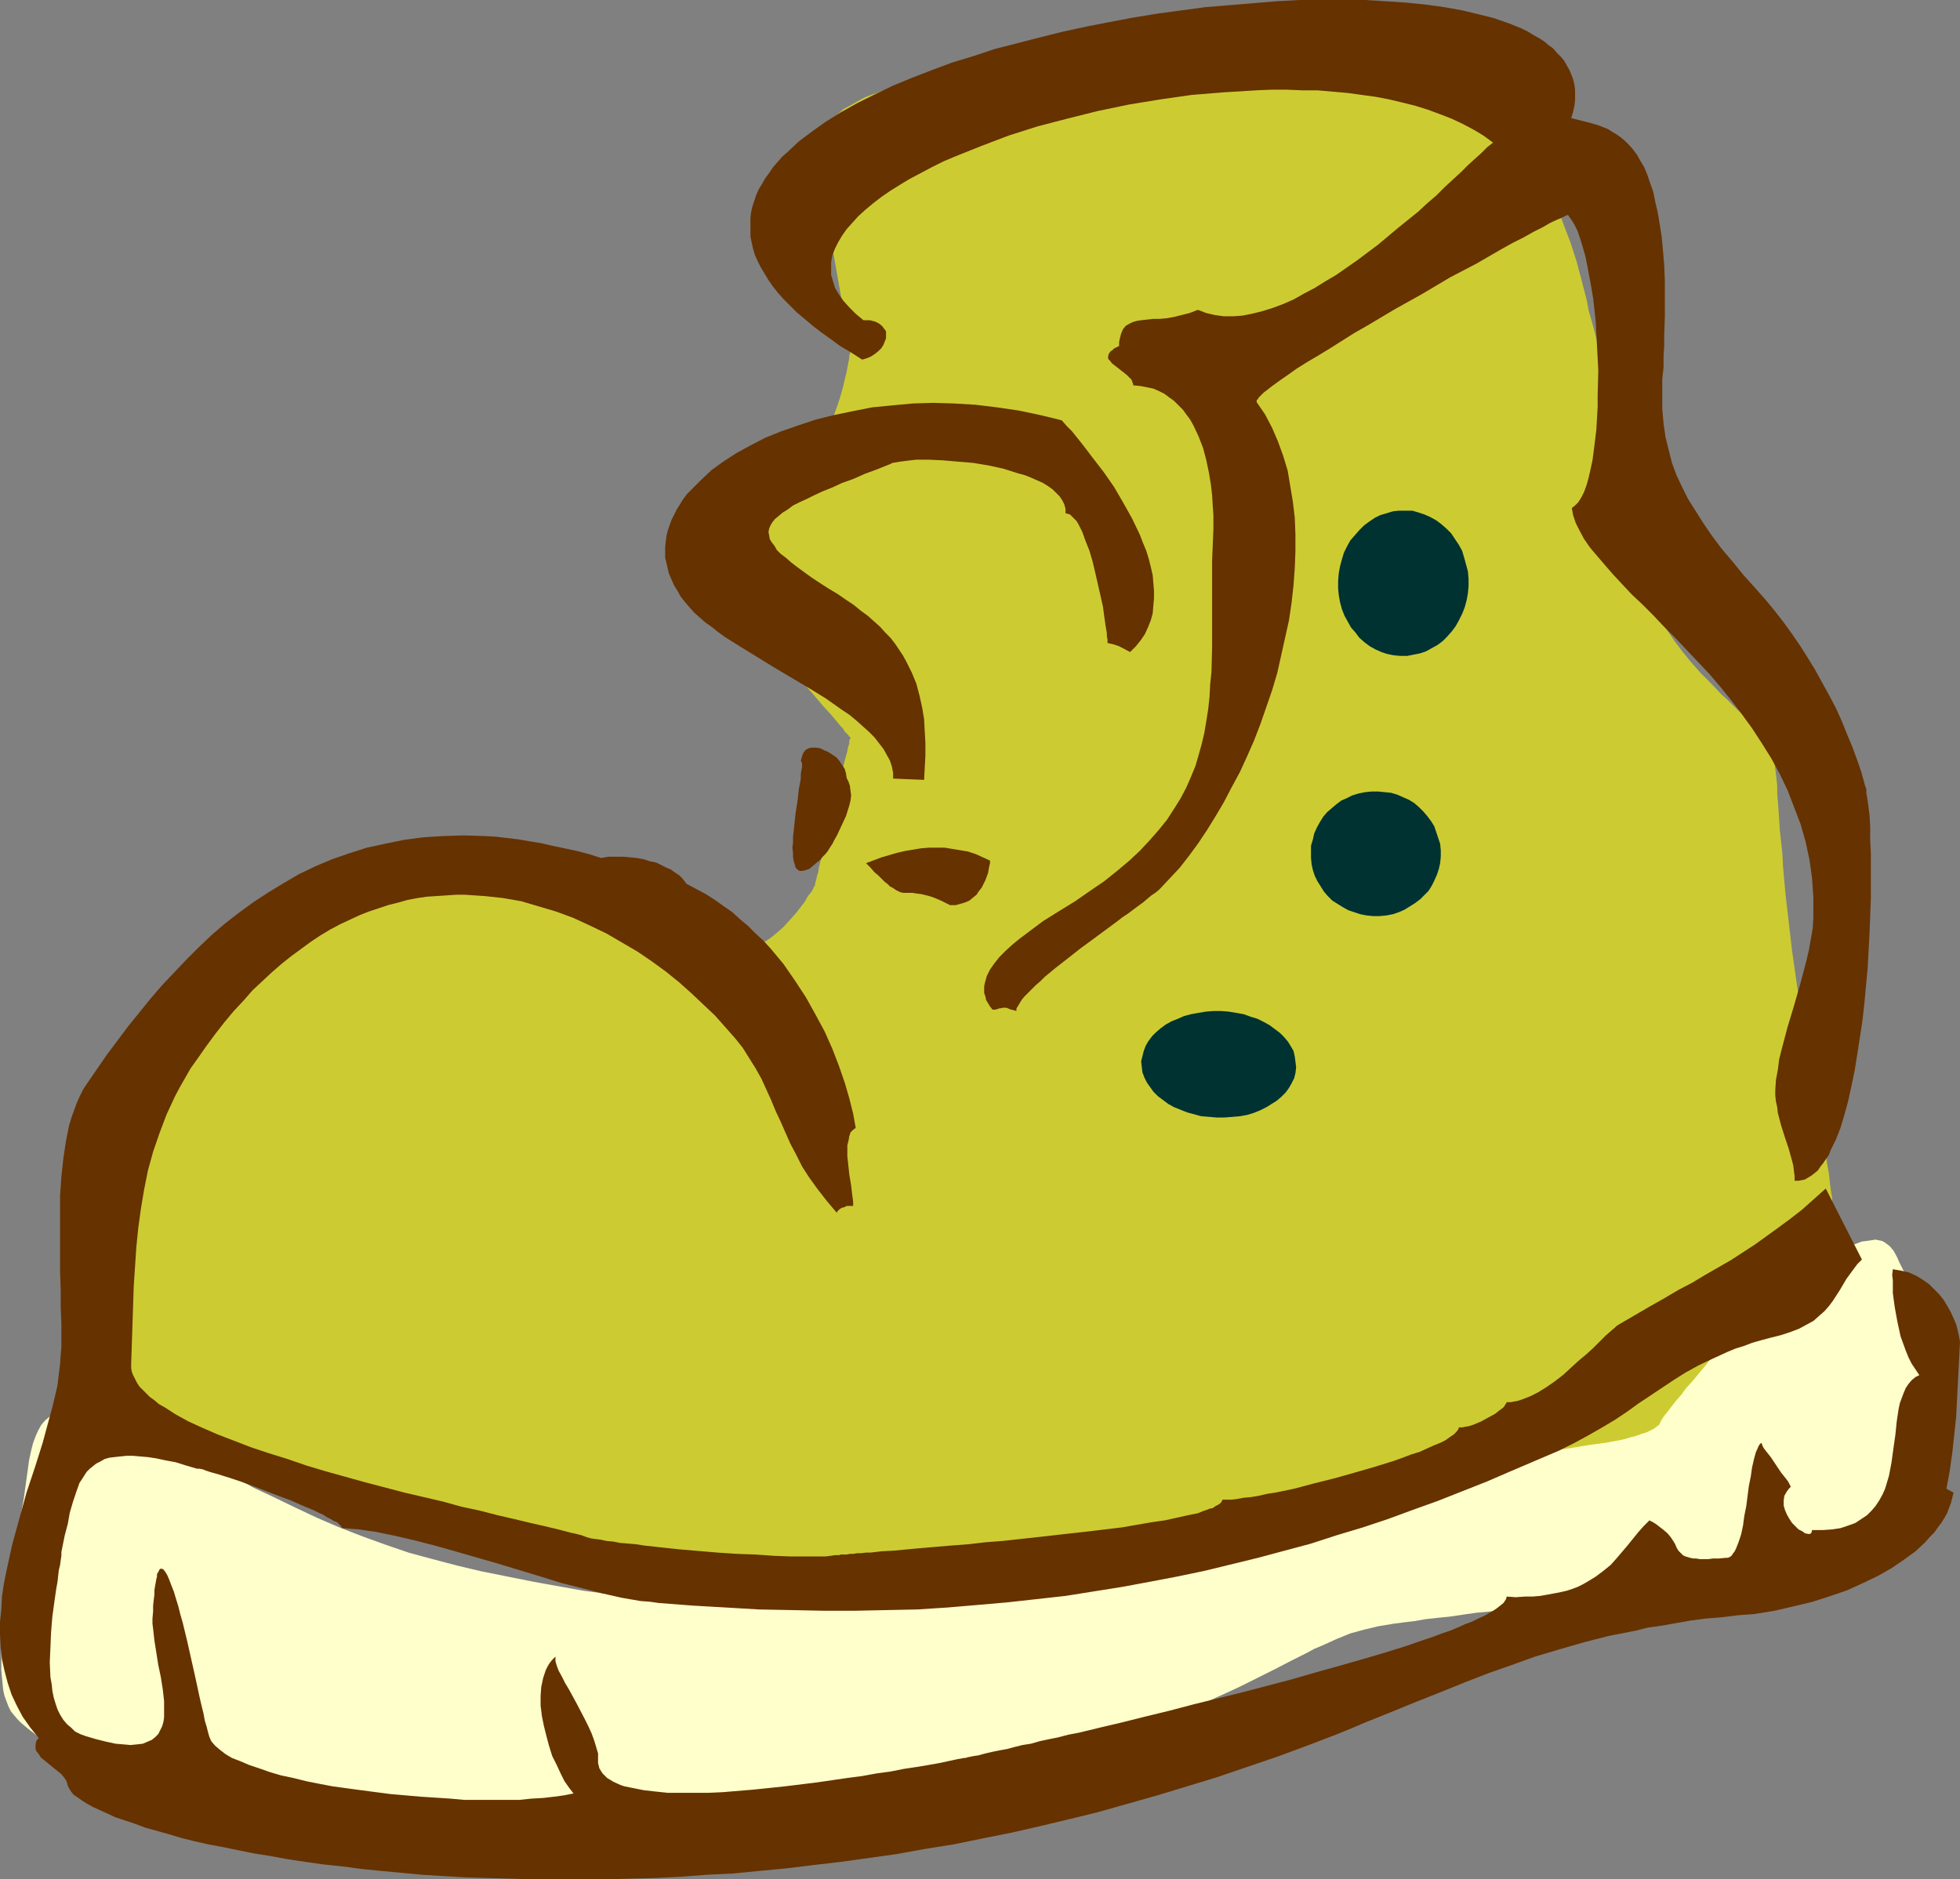
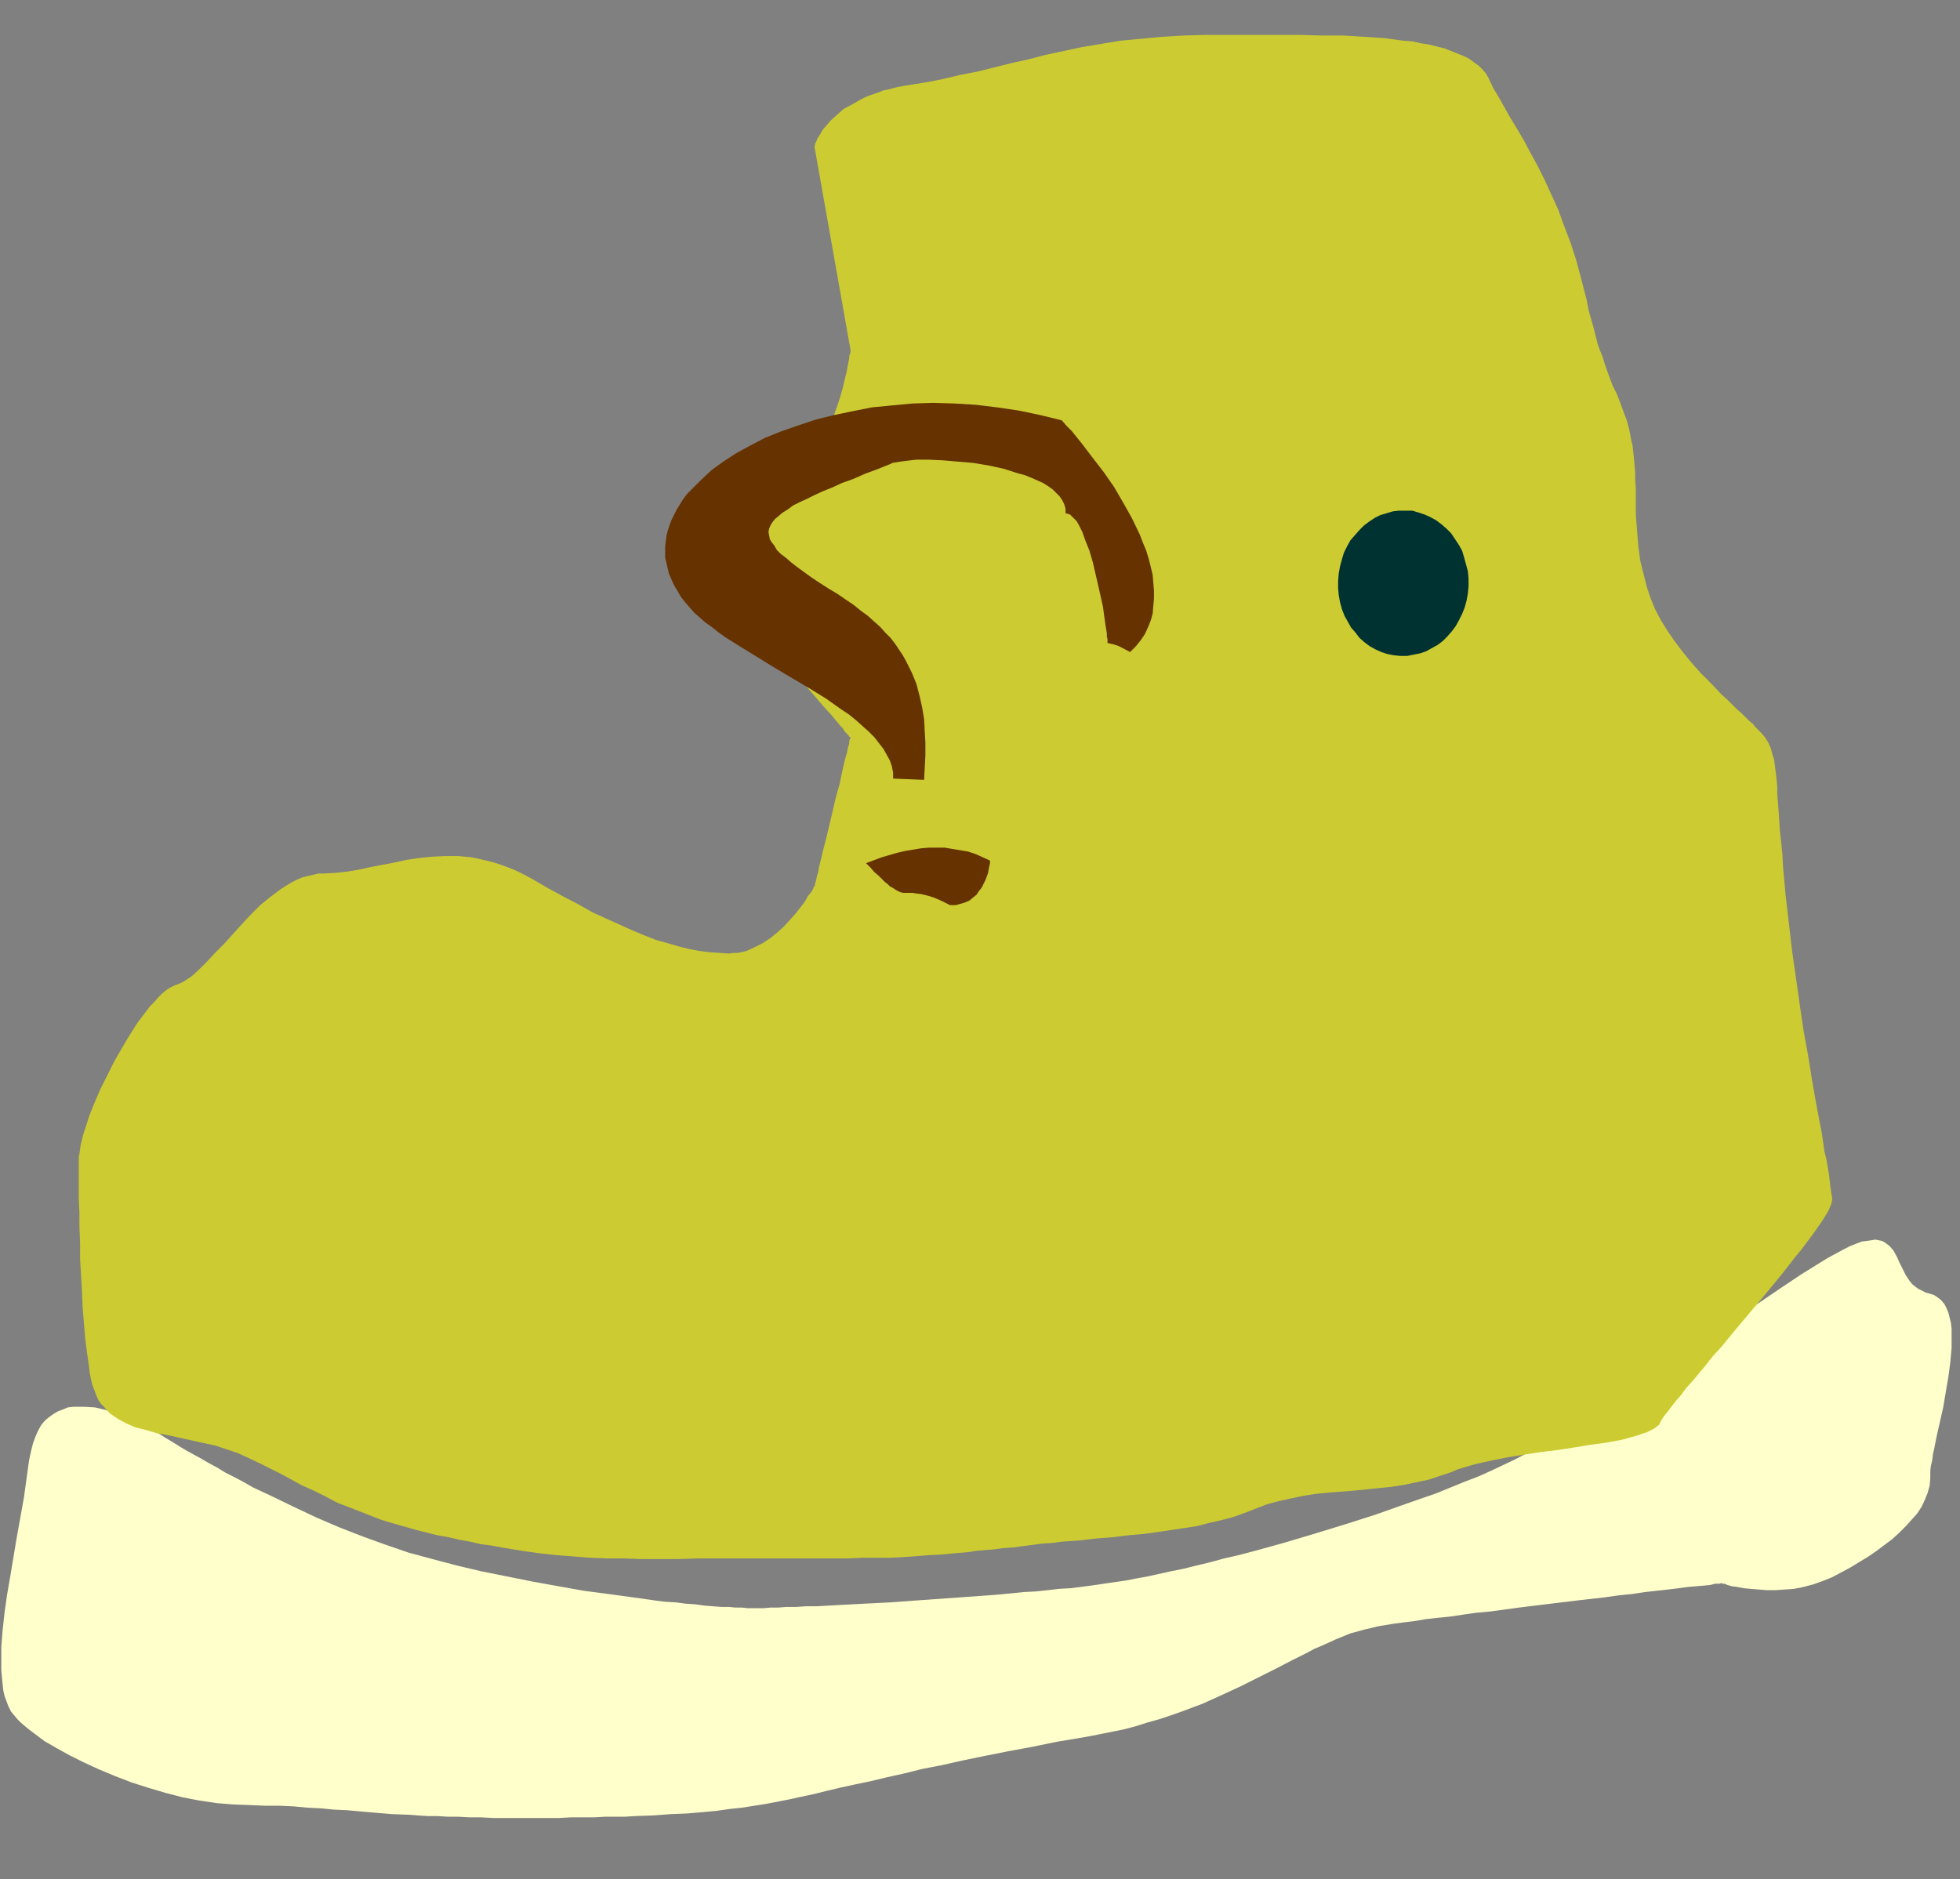
<svg xmlns="http://www.w3.org/2000/svg" xmlns:ns1="http://sodipodi.sourceforge.net/DTD/sodipodi-0.dtd" xmlns:ns2="http://www.inkscape.org/namespaces/inkscape" version="1.0" width="129.766mm" height="124.442mm" id="svg10" ns1:docname="Boot 10.wmf">
  <rect width="100%" height="100%" fill="#808080" stroke="none" />
  <ns1:namedview id="namedview10" pagecolor="#ffffff" bordercolor="#000000" borderopacity="0.25" ns2:showpageshadow="2" ns2:pageopacity="0.0" ns2:pagecheckerboard="0" ns2:deskcolor="#d1d1d1" ns2:document-units="mm" />
  <defs id="defs1">
    <pattern id="WMFhbasepattern" patternUnits="userSpaceOnUse" width="6" height="6" x="0" y="0" />
  </defs>
  <path style="fill:#ffffcc;fill-opacity:1;fill-rule:evenodd;stroke:none" d="m 37.976,357.716 v 0 l -0.323,-0.162 -0.323,-0.162 -0.485,-0.323 -0.646,-0.323 -0.808,-0.323 -0.808,-0.485 -0.97,-0.485 -2.101,-0.808 -2.424,-0.969 -2.586,-0.808 -2.747,-0.646 -2.747,-0.162 h -1.293 -1.293 l -1.454,0.162 -1.131,0.485 -1.293,0.485 -1.131,0.646 -1.131,0.808 -0.97,0.808 -0.97,1.131 -0.808,1.454 -0.646,1.454 -0.646,1.777 -0.485,1.939 -0.485,2.262 -0.646,4.686 -0.646,4.686 -1.778,9.856 -1.616,9.694 -0.808,4.686 -0.646,4.524 -0.485,4.524 -0.323,4.039 v 1.939 1.939 1.939 l 0.162,1.777 0.162,1.616 0.162,1.616 0.323,1.454 0.485,1.293 0.485,1.293 0.646,1.293 0.808,0.969 0.808,0.969 0.808,0.808 1.131,0.969 0.97,0.808 1.293,0.969 2.586,1.939 3.07,1.777 3.232,1.777 3.555,1.777 3.878,1.777 3.878,1.616 4.202,1.616 4.04,1.293 4.363,1.293 4.363,1.131 4.202,0.808 4.363,0.646 4.04,0.323 4.202,0.162 3.878,0.162 h 3.555 l 3.555,0.162 3.394,0.323 3.394,0.162 3.232,0.323 3.394,0.162 3.555,0.323 3.717,0.323 3.878,0.323 4.363,0.162 2.101,0.162 2.424,0.162 h 2.424 l 2.586,0.162 h 2.586 l 2.909,0.162 h 2.909 l 3.07,0.162 h 6.626 9.696 l 3.07,-0.162 h 2.909 2.909 l 2.747,-0.162 h 2.586 2.424 l 2.586,-0.162 4.525,-0.162 4.363,-0.323 4.04,-0.162 3.717,-0.323 3.555,-0.323 3.394,-0.485 3.07,-0.323 3.07,-0.485 3.07,-0.485 5.818,-1.131 2.909,-0.646 3.07,-0.646 3.232,-0.808 3.394,-0.808 3.717,-0.808 3.878,-0.808 4.04,-0.969 4.363,-0.969 4.525,-1.131 5.01,-0.969 5.01,-1.131 5.494,-1.131 5.656,-1.131 6.141,-1.131 6.302,-1.293 6.787,-1.131 3.394,-0.646 3.232,-0.646 3.232,-0.646 3.07,-0.808 3.07,-0.969 2.909,-0.808 2.909,-0.969 2.747,-0.969 5.171,-1.939 5.01,-2.262 4.525,-2.1 4.525,-2.262 4.202,-2.1 4.04,-2.1 3.878,-1.939 1.778,-0.969 1.939,-0.808 3.555,-1.616 3.555,-1.454 3.555,-0.969 3.394,-0.808 1.939,-0.323 1.939,-0.323 2.424,-0.323 2.747,-0.323 2.747,-0.485 2.909,-0.323 3.232,-0.323 3.232,-0.485 3.394,-0.485 3.555,-0.323 7.11,-0.969 14.544,-1.777 7.11,-0.808 3.394,-0.485 3.232,-0.323 3.232,-0.485 2.909,-0.323 2.909,-0.323 2.586,-0.323 2.424,-0.323 1.939,-0.162 1.939,-0.162 1.616,-0.162 1.293,-0.323 h 0.808 0.323 l 0.323,-0.162 h 0.162 v 0 l 0.162,0.162 h 0.485 l 0.808,0.323 1.131,0.323 1.293,0.162 1.616,0.323 1.778,0.162 1.939,0.162 2.101,0.162 h 2.101 l 2.424,-0.162 2.262,-0.162 2.424,-0.485 2.424,-0.646 2.262,-0.808 2.424,-0.969 4.525,-2.424 4.525,-2.747 2.101,-1.454 1.939,-1.454 1.939,-1.454 1.778,-1.616 1.616,-1.616 1.454,-1.616 1.454,-1.616 1.131,-1.777 0.808,-1.777 0.646,-1.616 0.485,-1.777 0.162,-1.777 v -0.969 -0.969 l 0.162,-1.293 0.323,-1.293 0.162,-1.454 0.323,-1.454 0.646,-3.231 0.808,-3.555 0.808,-3.555 0.646,-3.878 0.646,-3.716 0.485,-3.716 0.323,-3.555 v -1.616 -1.616 -1.616 l -0.162,-1.454 -0.323,-1.293 -0.323,-1.293 -0.485,-1.131 -0.485,-0.969 -0.808,-0.969 -0.808,-0.646 -0.97,-0.646 -0.97,-0.323 -1.131,-0.323 -0.97,-0.485 -0.97,-0.485 -0.646,-0.485 -0.808,-0.646 -0.646,-0.808 -0.97,-1.454 -0.808,-1.616 -0.808,-1.616 -0.646,-1.454 -0.808,-1.454 -0.97,-1.131 -0.646,-0.485 -0.646,-0.485 -0.646,-0.323 -0.808,-0.162 -0.808,-0.162 -0.97,0.162 -1.131,0.162 -1.293,0.162 -1.293,0.485 -1.616,0.646 -1.616,0.808 -1.778,0.969 -2.101,1.131 -2.101,1.293 -4.686,2.908 -4.363,2.908 -8.565,5.817 -8.242,5.817 -8.242,5.817 -8.565,5.655 -4.363,3.07 -4.363,2.747 -4.525,2.908 -4.686,2.908 -4.848,2.747 -5.171,2.908 -2.747,1.454 -2.747,1.454 -3.07,1.454 -3.07,1.454 -3.232,1.454 -3.394,1.293 -3.555,1.454 -3.555,1.454 -7.434,2.585 -7.757,2.747 -7.595,2.424 -7.918,2.424 -7.595,2.262 -7.595,2.1 -3.717,0.969 -3.555,0.808 -3.555,0.969 -3.394,0.808 -3.232,0.808 -3.232,0.646 -2.909,0.646 -2.909,0.646 -2.747,0.485 -2.424,0.485 -2.262,0.323 -2.262,0.323 -2.101,0.323 -2.262,0.323 -2.424,0.323 -2.586,0.323 -2.909,0.162 -2.747,0.323 -3.07,0.323 -3.07,0.162 -6.464,0.646 -6.626,0.485 -13.736,0.969 -6.626,0.485 -6.464,0.323 -3.07,0.162 -3.07,0.162 -2.909,0.162 -2.747,0.162 h -2.747 l -2.424,0.162 h -2.424 l -2.101,0.162 h -1.939 l -1.778,0.162 h -2.747 -1.131 l -1.454,-0.162 h -1.616 l -1.616,-0.162 H 180.507 l -2.101,-0.162 -2.101,-0.162 -2.262,-0.323 -2.424,-0.162 -2.424,-0.323 -2.747,-0.162 -2.586,-0.323 -5.656,-0.808 -5.979,-0.808 -6.141,-0.808 -6.302,-1.131 -6.302,-1.131 -6.464,-1.293 -6.464,-1.293 -6.141,-1.454 -6.141,-1.616 -5.979,-1.616 -5.656,-1.939 -5.818,-2.1 -5.818,-2.262 -5.656,-2.424 -5.494,-2.585 -5.333,-2.585 -5.171,-2.424 -2.262,-1.293 -2.424,-1.293 -2.262,-1.131 -2.101,-1.293 -2.101,-1.131 -1.939,-1.131 -1.778,-0.969 -1.778,-0.969 -1.616,-0.969 -1.293,-0.808 -1.293,-0.808 -1.131,-0.646 -0.97,-0.646 -0.808,-0.485 -0.808,-0.323 -0.485,-0.323 -0.162,-0.162 z" id="path1" />
  <path style="fill:#cccc32;fill-opacity:1;fill-rule:evenodd;stroke:none" d="m 212.827,87.571 -9.05,-51.056 h 0.162 v -0.485 l 0.323,-0.646 0.323,-0.808 0.646,-0.969 0.646,-1.131 0.97,-1.131 1.131,-1.293 1.454,-1.293 1.616,-1.454 2.101,-1.131 2.262,-1.293 1.293,-0.646 1.293,-0.485 1.454,-0.485 1.616,-0.646 1.616,-0.323 1.778,-0.485 1.778,-0.323 1.939,-0.323 4.04,-0.646 4.04,-0.808 4.04,-0.969 4.202,-0.808 8.403,-2.1 4.363,-0.969 4.363,-1.131 4.525,-0.969 4.525,-0.969 4.848,-0.808 4.848,-0.808 5.171,-0.485 5.171,-0.485 5.494,-0.323 5.656,-0.162 h 11.635 11.474 l 5.656,0.162 h 5.494 l 5.171,0.323 5.01,0.323 2.424,0.323 2.424,0.323 2.262,0.162 2.101,0.485 2.101,0.323 1.939,0.485 1.939,0.485 1.616,0.646 1.616,0.646 1.616,0.646 1.293,0.646 1.293,0.969 1.131,0.808 0.97,0.969 0.808,0.969 0.646,1.131 1.131,2.424 1.454,2.424 1.454,2.585 1.454,2.585 1.778,2.908 1.616,2.747 1.616,3.07 1.778,3.231 1.778,3.555 1.616,3.555 1.778,3.878 1.454,4.039 1.616,4.201 1.454,4.524 1.293,4.847 1.293,5.009 0.485,2.585 0.646,2.262 0.646,2.262 0.485,1.939 0.485,1.939 0.646,1.777 0.646,1.616 0.485,1.616 0.97,2.747 0.97,2.585 1.131,2.262 0.808,2.1 0.808,2.262 0.808,2.1 0.646,2.424 0.485,2.585 0.323,1.293 0.162,1.616 0.162,1.454 0.162,1.777 0.162,1.777 v 1.939 l 0.162,2.1 v 2.262 2.262 2.1 l 0.162,2.1 0.162,2.1 0.323,3.878 0.485,3.555 0.808,3.231 0.808,3.231 0.97,2.908 1.131,2.747 1.454,2.747 1.616,2.585 1.778,2.585 1.939,2.585 2.101,2.585 2.424,2.747 2.586,2.585 2.747,2.908 1.454,1.293 1.293,1.293 1.131,1.131 1.131,0.969 0.97,0.969 0.808,0.808 0.97,0.808 0.646,0.808 1.293,1.293 1.131,1.293 0.808,1.293 0.646,1.454 0.485,1.777 0.323,0.969 0.162,1.131 0.162,1.293 0.162,1.293 0.162,1.454 0.162,1.616 v 1.939 l 0.162,1.939 0.162,2.1 0.162,2.424 0.162,2.585 0.323,2.908 0.323,3.07 0.162,3.231 0.646,7.109 0.808,6.948 0.808,6.948 0.97,6.786 0.97,6.786 0.97,6.624 1.131,6.14 0.97,6.14 0.485,2.747 0.485,2.747 0.485,2.585 0.485,2.585 0.485,2.424 0.323,2.262 0.323,2.262 0.485,1.939 0.323,1.939 0.323,1.777 0.162,1.454 0.162,1.454 0.162,1.131 0.162,1.131 0.162,0.808 v 0.646 l -0.162,0.808 -0.323,0.808 -0.485,1.131 -0.808,1.293 -0.808,1.293 -1.131,1.616 -1.131,1.616 -1.454,1.939 -1.454,1.939 -1.616,1.939 -1.616,2.1 -1.778,2.262 -3.717,4.524 -7.757,9.209 -3.717,4.524 -1.939,2.1 -1.778,2.262 -1.616,1.939 -1.616,1.939 -1.616,1.777 -1.293,1.777 -1.293,1.454 -1.131,1.454 -0.97,1.293 -0.808,0.969 -0.646,0.969 -0.323,0.646 -0.323,0.646 -0.646,0.485 -0.646,0.485 -0.97,0.485 -0.97,0.485 -1.131,0.323 -1.293,0.485 -1.293,0.323 -1.616,0.485 -1.454,0.323 -3.555,0.646 -3.717,0.485 -3.878,0.646 -4.202,0.646 -4.04,0.485 -4.202,0.646 -4.04,0.646 -4.04,0.808 -3.717,0.808 -1.778,0.485 -1.616,0.485 -1.616,0.485 -1.454,0.646 -2.909,0.969 -2.909,0.969 -3.07,0.646 -3.07,0.646 -3.07,0.485 -3.232,0.323 -6.302,0.646 -6.302,0.485 -3.232,0.323 -3.07,0.485 -3.07,0.646 -2.909,0.646 -3.07,0.808 -2.909,1.131 -2.909,1.131 -2.747,0.969 -3.07,0.808 -2.909,0.646 -3.07,0.808 -3.232,0.485 -3.232,0.485 -3.232,0.485 -3.555,0.485 -3.717,0.323 -3.878,0.485 -4.202,0.323 -4.202,0.485 -4.525,0.323 -2.424,0.323 -2.424,0.162 -5.01,0.646 -2.424,0.323 -2.424,0.162 -2.262,0.323 -2.101,0.162 -2.101,0.162 -1.939,0.323 -3.717,0.323 -3.394,0.323 -3.232,0.162 -6.302,0.485 -3.232,0.162 h -3.232 -3.555 l -3.878,0.162 h -20.362 -6.141 -2.909 -2.747 -5.333 l -4.848,0.162 h -9.211 l -4.202,-0.162 h -4.202 l -4.202,-0.162 -4.202,-0.323 -4.202,-0.323 -4.525,-0.485 -4.525,-0.646 -4.848,-0.808 -2.586,-0.485 -2.586,-0.323 -2.747,-0.646 -2.747,-0.485 -2.747,-0.646 -2.747,-0.485 -2.586,-0.646 -2.586,-0.646 -2.262,-0.646 -2.262,-0.646 -2.262,-0.646 -2.101,-0.646 -3.717,-1.454 -3.717,-1.454 -3.394,-1.293 -3.07,-1.616 -2.909,-1.454 -2.909,-1.293 -5.333,-2.908 -5.171,-2.585 -2.747,-1.293 -2.747,-1.293 -2.909,-0.969 -2.909,-0.969 -3.07,-0.646 -2.909,-0.646 -2.909,-0.646 -2.909,-0.646 -2.747,-0.485 -2.747,-0.808 -2.586,-0.646 -2.262,-0.969 -2.101,-1.131 -1.939,-1.293 -0.808,-0.808 -0.808,-0.969 -0.808,-0.808 -0.646,-0.969 -0.485,-1.131 -0.485,-1.293 -0.485,-1.293 -0.323,-1.293 -0.323,-1.616 -0.162,-1.454 -0.485,-3.393 -0.485,-3.716 -0.323,-3.878 -0.323,-3.878 -0.162,-4.039 -0.485,-8.24 v -4.039 l -0.162,-3.878 v -3.716 l -0.162,-3.393 v -10.502 l 0.162,-0.808 0.162,-1.131 0.162,-1.131 0.323,-1.293 0.323,-1.293 0.485,-1.454 0.97,-3.07 1.293,-3.231 1.454,-3.393 1.778,-3.555 1.778,-3.555 1.939,-3.393 1.939,-3.231 1.939,-3.07 2.101,-2.747 0.97,-1.293 1.131,-1.131 0.97,-1.131 0.97,-0.969 0.97,-0.808 0.97,-0.646 0.97,-0.485 0.808,-0.323 0.808,-0.323 0.97,-0.485 0.97,-0.646 0.97,-0.646 1.778,-1.616 1.939,-1.939 2.101,-2.262 2.262,-2.262 4.363,-4.847 2.424,-2.585 2.262,-2.262 2.586,-2.1 2.586,-1.939 1.293,-0.808 1.293,-0.808 1.293,-0.646 1.454,-0.646 1.293,-0.323 1.454,-0.323 1.293,-0.323 h 1.454 l 2.909,-0.162 2.909,-0.323 2.909,-0.485 2.909,-0.646 5.979,-1.131 2.909,-0.646 3.232,-0.485 3.232,-0.323 3.232,-0.162 h 3.394 l 3.394,0.323 3.555,0.808 1.939,0.485 1.939,0.646 1.778,0.646 1.939,0.808 1.939,0.969 2.101,1.131 3.878,2.262 3.878,2.1 3.717,1.939 3.394,1.939 3.555,1.616 3.232,1.454 3.232,1.454 3.07,1.293 2.909,1.131 2.909,0.808 2.747,0.808 2.586,0.646 2.586,0.485 2.586,0.323 2.424,0.162 2.424,0.162 1.131,-0.162 h 1.131 l 2.101,-0.485 2.101,-0.969 1.939,-0.969 1.939,-1.293 1.778,-1.454 1.616,-1.454 1.454,-1.616 1.454,-1.616 1.131,-1.454 1.131,-1.454 0.808,-1.454 0.808,-0.969 0.485,-0.808 0.162,-0.485 0.162,-0.162 v -0.162 h 0.162 v -0.162 -0.323 l 0.162,-0.485 0.162,-0.646 0.162,-0.808 0.323,-0.969 0.162,-1.131 0.323,-1.293 0.323,-1.293 0.323,-1.454 0.808,-3.07 0.808,-3.393 0.808,-3.393 0.808,-3.555 0.97,-3.393 0.646,-3.07 0.323,-1.454 0.323,-1.454 0.323,-1.131 0.323,-1.131 0.162,-0.969 0.323,-0.969 v -0.646 l 0.162,-0.485 0.162,-0.323 v -0.162 0 l -0.323,-0.162 -0.162,-0.323 -0.485,-0.485 -0.485,-0.485 -0.485,-0.808 -0.646,-0.646 -0.646,-0.808 -1.616,-1.939 -1.939,-2.1 -1.778,-2.1 -2.101,-2.424 -1.939,-2.262 -1.939,-2.262 -1.778,-2.1 -1.616,-1.777 -0.646,-0.808 -0.646,-0.808 -0.646,-0.646 -0.485,-0.646 -0.323,-0.485 -0.323,-0.323 -0.162,-0.162 v 0 l -0.162,-0.162 -0.162,-0.162 -0.323,-0.162 -0.646,-0.485 -0.646,-0.485 -0.646,-0.646 -0.808,-0.646 -0.97,-0.646 -1.939,-1.777 -2.262,-1.777 -2.262,-2.1 -2.262,-2.1 -2.262,-2.262 -2.101,-2.1 -1.939,-2.1 -0.808,-0.969 -0.646,-0.969 -0.646,-0.969 -0.485,-0.808 -0.162,-0.808 -0.323,-0.646 v -0.646 l 0.162,-0.485 0.323,-0.485 0.485,-0.323 1.131,-0.808 1.454,-0.808 1.616,-1.293 1.778,-1.293 1.939,-1.616 1.939,-1.616 4.202,-3.393 4.363,-3.555 2.101,-1.454 2.262,-1.616 2.101,-1.293 1.939,-1.293 1.939,-0.969 1.778,-0.646 0.808,-0.323 0.808,-0.485 0.808,-0.485 0.808,-0.646 0.646,-0.808 0.646,-0.808 1.293,-1.777 1.131,-2.1 0.97,-2.1 0.808,-2.262 0.808,-2.424 0.646,-2.262 0.485,-2.1 0.485,-1.939 0.323,-1.777 0.323,-1.616 V 89.025 l 0.162,-0.485 0.162,-0.485 v -0.323 z" id="path2" />
-   <path style="fill:#663200;fill-opacity:1;fill-rule:evenodd;stroke:none" d="m 216.059,80.139 -1.939,-1.616 -1.616,-1.616 -1.454,-1.616 -1.131,-1.616 -0.97,-1.616 -0.485,-1.616 -0.485,-1.616 v -1.616 -1.616 l 0.323,-1.777 0.646,-1.616 0.808,-1.616 0.97,-1.616 1.131,-1.616 1.454,-1.616 1.454,-1.616 1.778,-1.616 1.939,-1.616 2.101,-1.616 2.101,-1.454 2.586,-1.616 2.424,-1.454 2.747,-1.454 2.747,-1.454 2.909,-1.454 3.07,-1.293 3.232,-1.293 3.232,-1.293 3.394,-1.293 3.394,-1.293 3.555,-1.131 3.555,-1.131 7.434,-1.939 7.757,-1.939 7.757,-1.616 7.918,-1.293 7.918,-1.131 8.08,-0.646 7.918,-0.485 3.878,-0.162 h 3.878 l 3.878,0.162 h 3.717 l 3.717,0.323 3.717,0.323 3.555,0.485 3.555,0.485 3.394,0.646 3.394,0.808 3.232,0.808 3.07,0.969 3.07,1.131 2.909,1.131 2.747,1.293 2.747,1.454 2.424,1.454 2.424,1.777 -1.454,1.131 -1.454,1.454 -1.616,1.454 -1.778,1.616 -1.778,1.777 -1.939,1.777 -2.101,1.939 -2.101,2.1 -2.262,1.939 -2.262,2.1 -5.01,4.039 -5.01,4.201 -5.171,3.878 -5.333,3.716 -2.747,1.616 -2.586,1.616 -2.747,1.454 -2.586,1.454 -2.586,1.131 -2.586,0.969 -2.586,0.808 -2.586,0.646 -2.424,0.485 -2.262,0.162 h -2.424 l -2.262,-0.323 -2.101,-0.485 -2.101,-0.808 -2.101,0.808 -1.939,0.485 -1.939,0.485 -1.778,0.323 -1.778,0.162 h -1.616 l -1.454,0.162 -1.454,0.162 -1.131,0.162 -1.131,0.323 -0.97,0.485 -0.808,0.485 -0.646,0.808 -0.485,1.131 -0.162,0.646 -0.162,0.646 -0.162,0.808 v 0.969 l -0.646,0.323 -0.646,0.323 -0.485,0.485 -0.323,0.162 -0.485,0.646 -0.162,0.646 v 0.646 l 0.485,0.485 0.485,0.646 0.646,0.485 3.07,2.424 0.646,0.646 0.485,0.485 0.323,0.808 0.162,0.646 1.778,0.162 1.616,0.323 1.616,0.323 1.454,0.646 1.293,0.646 1.293,0.969 1.131,0.808 1.131,1.131 1.131,1.131 0.808,1.131 0.97,1.293 0.808,1.454 1.293,2.747 1.131,2.908 0.808,3.07 0.646,3.07 0.485,2.908 0.323,2.747 0.162,2.747 0.162,2.262 v 0.969 0.969 0.808 0.646 l -0.162,4.039 -0.162,3.878 v 3.716 10.825 6.948 l -0.162,6.463 -0.323,3.07 -0.162,3.07 -0.323,3.07 -0.485,3.07 -0.485,2.908 -0.646,2.747 -0.808,2.908 -0.808,2.747 -1.131,2.747 -1.131,2.585 -1.454,2.747 -1.616,2.585 -1.778,2.747 -2.101,2.585 -2.262,2.585 -2.424,2.585 -2.586,2.424 -3.07,2.585 -3.232,2.585 -3.555,2.424 -3.717,2.585 -4.202,2.585 -3.878,2.424 -3.878,2.908 -1.939,1.454 -1.778,1.454 -1.778,1.616 -1.454,1.454 -1.293,1.616 -1.131,1.616 -0.808,1.616 -0.485,1.777 -0.162,0.808 v 0.808 0.808 l 0.323,0.969 0.162,0.808 0.485,0.808 0.485,0.808 0.646,0.808 h 0.646 l 0.646,-0.162 0.323,-0.162 h 0.323 l 0.646,-0.162 h 0.323 0.485 l 0.485,0.162 0.323,0.162 0.485,0.162 0.646,0.162 0.646,0.162 v -0.646 l 0.323,-0.485 0.485,-0.808 0.485,-0.808 0.646,-0.808 0.97,-0.969 0.808,-0.808 1.131,-1.131 1.131,-0.969 1.131,-1.131 2.747,-2.262 2.909,-2.262 3.07,-2.424 6.141,-4.524 3.07,-2.262 1.454,-1.131 1.454,-0.969 2.586,-1.939 1.131,-0.808 1.131,-0.969 0.97,-0.808 0.97,-0.646 0.808,-0.646 0.485,-0.485 2.424,-2.585 2.424,-2.585 2.262,-2.908 2.262,-3.07 2.262,-3.393 2.101,-3.393 2.101,-3.555 1.939,-3.716 2.101,-3.878 1.778,-3.878 1.778,-4.039 1.616,-4.201 1.454,-4.201 1.454,-4.201 1.293,-4.362 0.97,-4.362 0.97,-4.362 0.97,-4.362 0.646,-4.362 0.485,-4.362 0.323,-4.362 0.162,-4.201 v -4.201 l -0.162,-4.201 -0.485,-4.039 -0.646,-3.878 -0.646,-3.878 -1.131,-3.716 -1.293,-3.555 -1.454,-3.393 -1.778,-3.393 -2.101,-3.07 v -0.162 -0.323 l 0.323,-0.323 0.162,-0.323 0.323,-0.323 0.485,-0.485 0.485,-0.485 0.646,-0.485 1.454,-1.131 1.778,-1.293 2.101,-1.454 2.262,-1.616 2.586,-1.616 2.747,-1.616 2.909,-1.777 3.07,-1.939 3.07,-1.939 3.394,-1.939 6.787,-4.039 6.949,-3.878 6.787,-4.039 3.394,-1.777 3.394,-1.777 3.07,-1.777 3.07,-1.777 2.909,-1.616 2.586,-1.293 2.586,-1.454 2.262,-1.131 1.939,-1.131 1.778,-0.808 0.808,-0.323 0.646,-0.323 0.646,-0.323 0.485,-0.162 0.808,1.131 0.808,1.293 0.808,1.616 0.646,1.939 0.646,2.1 0.646,2.262 0.485,2.424 0.485,2.585 0.485,2.585 0.485,2.908 0.323,2.908 0.323,2.908 0.323,6.14 0.323,6.14 -0.162,6.14 v 2.908 l -0.162,2.908 -0.162,2.747 -0.323,2.747 -0.323,2.585 -0.323,2.424 -0.485,2.262 -0.485,2.1 -0.485,1.777 -0.646,1.777 -0.646,1.293 -0.808,1.293 -0.808,0.808 -0.808,0.646 0.323,1.777 0.646,1.939 0.97,1.939 1.131,2.1 1.454,2.1 1.778,2.1 1.939,2.262 2.101,2.424 2.262,2.424 2.424,2.585 2.586,2.424 2.747,2.747 2.586,2.747 2.909,2.908 2.747,2.908 2.909,3.07 2.909,3.07 2.747,3.231 2.747,3.393 2.586,3.393 2.586,3.555 2.424,3.716 2.424,3.878 2.101,3.878 1.939,4.039 1.616,4.201 1.616,4.201 1.293,4.524 0.97,4.524 0.323,2.262 0.323,2.424 0.162,2.424 0.162,2.262 v 2.585 2.424 l -0.162,2.747 -0.485,2.747 -0.485,2.747 -0.646,2.747 -1.454,5.493 -1.616,5.655 -1.616,5.332 -1.454,5.493 -0.646,2.585 -0.323,2.585 -0.485,2.585 -0.162,2.585 v 1.293 l 0.162,1.454 0.323,1.454 0.162,1.454 0.808,3.07 0.97,3.07 0.97,2.908 0.808,2.908 0.323,1.293 0.162,1.454 0.162,1.131 v 1.131 h 0.97 l 0.808,-0.162 0.808,-0.162 0.808,-0.485 0.808,-0.485 0.808,-0.646 0.808,-0.646 0.646,-0.969 0.646,-0.808 0.646,-0.969 0.808,-1.131 0.485,-1.293 1.293,-2.585 1.131,-2.908 0.97,-3.231 0.97,-3.555 0.808,-3.716 0.808,-3.878 0.646,-4.039 0.646,-4.201 0.646,-4.201 0.485,-4.362 0.808,-8.725 0.485,-8.886 0.162,-4.201 0.162,-4.201 v -3.878 -7.594 l -0.162,-3.393 v -3.231 l -0.162,-2.908 -0.323,-2.585 -0.162,-1.131 -0.162,-0.969 -0.162,-0.969 v -0.969 l -0.323,-0.808 -0.162,-0.646 -0.808,-2.908 -1.131,-3.231 -1.131,-3.07 -1.293,-3.07 -1.293,-3.231 -1.454,-3.231 -1.616,-3.07 -1.778,-3.231 -1.778,-3.231 -1.778,-2.908 -1.939,-3.07 -2.101,-3.07 -2.101,-2.908 -2.262,-2.908 -2.262,-2.747 -2.424,-2.747 -3.07,-3.393 -2.747,-3.393 -2.747,-3.231 -2.424,-3.231 -2.101,-3.07 -1.939,-3.07 -1.939,-3.07 -1.454,-2.908 -1.454,-3.07 -1.131,-3.07 -0.808,-3.231 -0.808,-3.231 -0.485,-3.393 -0.323,-3.555 v -3.716 -3.878 l 0.323,-2.908 v -2.747 l 0.162,-2.585 v -2.585 l 0.162,-4.847 v -4.686 -4.201 l -0.162,-4.039 -0.323,-3.716 -0.323,-3.393 -0.485,-3.07 -0.485,-2.908 -0.646,-2.747 -0.485,-2.424 -0.808,-2.262 -0.646,-1.939 -0.808,-1.939 -0.97,-1.616 -0.808,-1.454 -0.97,-1.293 -0.97,-1.131 -1.131,-1.131 -0.97,-0.808 -1.131,-0.808 -1.131,-0.646 -0.97,-0.646 -2.424,-0.969 -2.262,-0.646 -4.525,-1.131 0.485,-1.616 0.323,-1.454 0.162,-1.454 v -1.293 -1.293 l -0.162,-1.293 -0.323,-1.293 -0.485,-1.293 -0.485,-1.131 -0.646,-1.131 -0.646,-1.131 -0.808,-0.969 -0.97,-0.969 -0.97,-1.131 -1.131,-0.808 -1.131,-0.969 -1.293,-0.808 -1.454,-0.808 -1.293,-0.808 -1.616,-0.808 -3.232,-1.293 -3.717,-1.293 -3.878,-0.969 -4.04,-0.969 -4.525,-0.808 -4.686,-0.646 -4.848,-0.485 L 346.793,0.323 341.622,0 h -5.333 -5.494 -5.656 l -5.818,0.323 -5.818,0.485 -5.818,0.485 -5.979,0.485 -5.979,0.808 -5.979,0.808 -5.979,0.969 -5.979,1.131 -5.818,1.131 -5.979,1.293 -5.818,1.454 -5.656,1.454 -5.656,1.454 -5.333,1.777 -5.333,1.616 -5.171,1.939 -5.01,1.939 -4.686,1.939 -4.686,2.262 -4.202,2.1 -4.04,2.262 -3.878,2.424 -3.394,2.424 -3.232,2.424 -2.747,2.585 -1.454,1.293 -1.131,1.293 -1.131,1.293 -0.97,1.454 -0.97,1.293 -0.808,1.454 -0.808,1.293 -0.646,1.454 -0.485,1.454 -0.485,1.454 -0.323,1.454 -0.162,1.454 v 1.454 1.616 1.454 l 0.323,1.616 0.323,1.454 0.485,1.616 0.646,1.454 0.808,1.616 0.97,1.616 0.97,1.616 1.131,1.616 1.293,1.616 1.454,1.616 1.616,1.616 1.616,1.616 1.939,1.616 2.101,1.777 2.101,1.616 2.262,1.616 2.424,1.777 2.747,1.616 2.747,1.777 1.131,-0.323 1.131,-0.485 0.97,-0.646 0.808,-0.646 0.808,-0.808 0.485,-0.808 0.323,-0.808 0.323,-0.808 v -0.969 -0.808 l -0.485,-0.646 -0.485,-0.646 -0.808,-0.646 -0.97,-0.485 -1.293,-0.323 z" id="path3" />
  <path style="fill:#663200;fill-opacity:1;fill-rule:evenodd;stroke:none" d="m 265.67,105.182 -5.333,-1.293 -5.333,-1.131 -5.494,-0.808 -5.333,-0.646 -5.333,-0.323 -5.333,-0.162 -5.171,0.162 -5.171,0.485 -5.01,0.485 -4.848,0.969 -4.686,0.969 -4.525,1.131 -4.363,1.454 -4.202,1.454 -4.04,1.616 -3.717,1.939 -3.555,1.939 -3.232,2.1 -2.909,2.1 -2.586,2.424 -2.424,2.424 -1.131,1.131 -0.97,1.293 -0.808,1.293 -0.808,1.293 -0.646,1.293 -0.646,1.293 -0.485,1.293 -0.485,1.454 -0.323,1.293 -0.162,1.293 -0.162,1.454 v 1.293 1.454 l 0.323,1.293 0.323,1.454 0.323,1.293 0.646,1.454 0.646,1.454 0.808,1.293 0.808,1.454 1.131,1.454 1.131,1.293 1.131,1.293 1.293,1.131 1.454,1.293 1.616,1.131 1.616,1.293 1.778,1.293 3.878,2.424 4.202,2.585 4.202,2.585 4.363,2.585 4.363,2.585 4.202,2.585 3.878,2.747 1.939,1.293 1.778,1.454 1.616,1.454 1.454,1.293 1.454,1.454 1.131,1.454 1.131,1.454 0.808,1.454 0.808,1.454 0.485,1.454 0.323,1.616 v 1.454 l 7.757,0.323 0.323,-6.14 v -3.07 l -0.162,-2.908 -0.162,-3.07 -0.485,-2.908 -0.646,-2.908 -0.808,-3.07 -1.131,-2.747 -1.454,-2.908 -0.808,-1.454 -0.97,-1.454 -0.97,-1.454 -1.131,-1.454 -1.293,-1.293 -1.293,-1.454 -1.454,-1.293 -1.616,-1.454 -1.778,-1.293 -1.778,-1.454 -1.939,-1.293 -2.101,-1.454 -2.424,-1.454 -2.262,-1.454 -1.939,-1.293 -1.778,-1.293 -1.778,-1.293 -1.454,-1.131 -1.293,-1.131 -1.293,-0.969 -0.97,-0.969 -0.646,-1.131 -0.646,-0.808 -0.485,-0.808 -0.162,-0.969 -0.162,-0.808 0.162,-0.808 0.323,-0.808 0.485,-0.808 0.646,-0.808 0.97,-0.808 0.97,-0.808 1.293,-0.808 1.293,-0.969 1.616,-0.808 1.778,-0.808 1.939,-0.969 2.101,-0.969 2.424,-0.969 2.424,-1.131 2.747,-0.969 2.909,-1.293 3.07,-1.131 3.232,-1.293 0.646,-0.323 0.97,-0.162 0.97,-0.162 1.293,-0.162 1.293,-0.162 1.454,-0.162 h 1.454 1.616 l 3.555,0.162 3.717,0.323 3.878,0.323 3.878,0.646 3.717,0.808 3.555,1.131 1.778,0.485 1.616,0.646 1.454,0.646 1.454,0.646 1.293,0.808 1.131,0.808 0.97,0.969 0.808,0.808 0.646,0.969 0.485,0.969 0.323,1.131 v 1.131 l 0.646,0.162 0.485,0.162 0.485,0.485 0.485,0.485 0.646,0.646 0.485,0.808 0.485,0.969 0.485,0.969 0.808,2.262 0.97,2.424 0.808,2.747 0.646,2.747 1.293,5.655 0.646,2.908 0.323,2.424 0.323,2.262 0.162,0.969 0.162,0.969 v 0.808 l 0.162,0.646 v 0.969 l 1.454,0.323 1.454,0.485 2.747,1.454 1.454,-1.454 1.293,-1.616 0.97,-1.454 0.808,-1.777 0.646,-1.616 0.485,-1.777 0.162,-1.939 0.162,-1.777 v -1.939 l -0.162,-1.939 -0.162,-1.939 -0.485,-2.1 -0.485,-1.939 -0.646,-2.1 -0.808,-1.939 -0.808,-2.1 -1.939,-4.039 -2.262,-4.039 -2.262,-3.878 -2.586,-3.716 -2.747,-3.555 -2.586,-3.393 -2.586,-3.231 -1.293,-1.293 z" id="path4" />
-   <path style="fill:#663200;fill-opacity:1;fill-rule:evenodd;stroke:none" d="m 211.857,194.692 -0.162,-1.131 -0.323,-1.131 -0.646,-0.969 -0.646,-0.969 -0.808,-0.969 -0.97,-0.646 -0.97,-0.646 -1.131,-0.485 -0.97,-0.485 -1.131,-0.162 h -0.97 l -0.808,0.162 -0.808,0.485 -0.485,0.646 -0.323,0.808 -0.162,0.646 -0.162,0.485 0.162,0.323 0.162,0.485 v 0.646 l -0.162,0.969 -0.162,0.969 v 1.131 l -0.485,2.585 -0.323,2.908 -0.485,3.07 -0.323,3.07 -0.323,2.908 v 1.454 l -0.162,1.293 0.162,1.293 v 1.131 l 0.162,0.969 0.323,0.969 0.162,0.646 0.485,0.485 0.485,0.323 h 0.646 l 0.808,-0.162 0.97,-0.323 0.97,-0.808 1.131,-0.969 0.646,-0.485 0.646,-0.808 0.646,-0.646 0.646,-0.808 0.485,-0.808 0.646,-0.969 0.485,-0.969 0.646,-1.131 1.131,-2.424 1.131,-2.424 0.808,-2.585 0.323,-1.293 0.162,-1.293 -0.162,-1.131 -0.162,-1.293 -0.323,-0.969 z" id="path5" />
  <path style="fill:#663200;fill-opacity:1;fill-rule:evenodd;stroke:none" d="m 247.733,215.373 -1.778,-0.808 -1.778,-0.808 -1.939,-0.646 -1.939,-0.323 -1.939,-0.323 -1.939,-0.323 h -1.939 -2.101 l -1.939,0.162 -1.939,0.323 -1.939,0.323 -2.101,0.485 -3.878,1.131 -3.878,1.454 1.131,1.131 0.97,1.131 0.97,0.808 0.808,0.808 0.808,0.808 0.646,0.485 0.646,0.646 0.646,0.323 0.97,0.646 0.97,0.485 0.808,0.162 h 0.646 1.616 l 0.97,0.162 1.293,0.162 1.293,0.323 0.646,0.162 0.97,0.323 0.808,0.323 1.131,0.485 0.97,0.485 1.293,0.646 h 1.454 l 1.131,-0.323 1.131,-0.323 1.131,-0.485 0.97,-0.808 0.808,-0.646 0.646,-0.969 0.646,-0.808 0.97,-1.939 0.646,-1.777 0.162,-0.969 0.162,-0.808 0.162,-0.646 z" id="path6" />
-   <path style="fill:#663200;fill-opacity:1;fill-rule:evenodd;stroke:none" d="m 171.781,221.189 -0.485,-0.646 -0.646,-0.808 -0.646,-0.646 -0.97,-0.646 -1.131,-0.808 -1.131,-0.485 -1.293,-0.646 -1.293,-0.646 -1.616,-0.323 -1.454,-0.485 -1.778,-0.323 -1.616,-0.162 -1.778,-0.162 h -1.778 -1.939 l -1.778,0.323 -3.07,-0.969 -3.07,-0.808 -3.07,-0.646 -3.07,-0.646 -2.747,-0.646 -3.07,-0.485 -2.747,-0.485 -2.747,-0.323 -2.747,-0.323 -2.747,-0.162 -5.333,-0.162 -5.171,0.162 -5.01,0.323 -4.848,0.646 -4.686,0.969 -4.525,0.969 -4.525,1.454 -4.202,1.454 -4.202,1.777 -4.04,1.939 -3.878,2.262 -3.717,2.262 -3.717,2.424 -3.555,2.585 -3.555,2.747 -3.394,2.908 -3.232,3.07 -3.07,3.07 -3.07,3.231 -3.07,3.231 -2.909,3.393 -2.747,3.393 -2.747,3.393 -5.333,7.109 -5.01,7.271 -0.97,1.454 -0.808,1.616 -0.808,1.777 -0.646,1.777 -0.646,1.777 -0.646,2.1 -0.808,4.039 -0.646,4.362 -0.485,4.524 -0.323,4.686 v 4.686 9.533 4.686 l 0.162,4.686 v 4.362 l 0.162,4.201 v 3.878 1.939 l -0.162,1.777 -0.162,2.424 -0.323,2.585 -0.323,2.747 -0.646,2.747 -0.646,2.747 -0.808,2.908 -1.616,5.978 -1.939,6.14 -2.101,6.301 -1.778,6.463 -1.778,6.463 -1.454,6.624 -0.646,3.231 -0.485,3.231 -0.162,3.231 L 0,405.864 v 3.231 l 0.162,3.07 0.323,3.07 0.646,2.908 0.808,3.07 0.97,2.908 1.293,2.747 1.454,2.747 1.939,2.747 2.101,2.585 -0.646,0.808 -0.162,0.969 v 0.808 l 0.162,0.646 0.646,0.808 0.485,0.808 1.778,1.454 1.778,1.454 1.616,1.293 0.646,0.808 0.485,0.646 0.323,0.808 0.162,0.646 0.323,0.646 0.485,0.808 0.646,0.808 0.97,0.646 1.131,0.808 1.293,0.808 1.454,0.808 1.778,0.808 1.778,0.808 2.101,0.969 2.424,0.808 2.424,0.808 2.586,0.969 2.909,0.808 2.909,0.808 3.232,0.969 3.232,0.808 3.555,0.808 3.555,0.646 3.878,0.808 4.04,0.808 4.04,0.646 4.363,0.808 4.363,0.646 4.525,0.646 4.686,0.485 4.848,0.646 4.848,0.485 5.171,0.485 5.171,0.485 5.333,0.323 5.494,0.323 5.494,0.162 5.818,0.162 5.656,0.162 h 5.979 5.979 6.141 l 6.141,-0.162 6.302,-0.162 6.464,-0.323 6.302,-0.485 6.626,-0.323 6.626,-0.646 6.787,-0.646 6.626,-0.808 6.949,-0.808 6.949,-0.969 6.949,-0.969 7.11,-1.293 7.11,-1.131 7.11,-1.454 7.272,-1.454 7.11,-1.616 7.434,-1.777 7.272,-1.777 7.434,-2.1 7.434,-2.1 7.434,-2.262 7.434,-2.262 7.595,-2.585 7.595,-2.585 7.434,-2.747 7.595,-2.908 3.555,-1.454 3.394,-1.454 6.464,-2.585 6.302,-2.585 6.141,-2.424 5.979,-2.424 5.818,-2.262 5.979,-2.1 5.818,-2.1 5.979,-1.777 6.141,-1.777 6.302,-1.616 6.626,-1.293 3.232,-0.808 3.555,-0.485 3.555,-0.646 3.717,-0.646 3.717,-0.485 4.04,-0.323 3.878,-0.485 4.202,-0.323 5.01,-0.808 4.848,-1.131 4.686,-1.131 4.525,-1.454 4.202,-1.454 3.878,-1.777 3.717,-1.777 3.394,-1.939 3.07,-2.1 2.909,-2.1 2.424,-2.262 1.131,-1.293 1.131,-1.131 0.808,-1.131 0.97,-1.293 0.808,-1.293 0.646,-1.131 0.485,-1.293 0.485,-1.293 0.323,-1.293 0.323,-1.293 -1.778,-0.969 0.808,-4.362 0.646,-4.524 0.485,-4.524 0.485,-4.524 0.485,-9.371 0.485,-9.533 -0.162,-0.808 -0.162,-0.969 -0.323,-1.293 -0.323,-1.293 -0.646,-1.454 -0.646,-1.454 -0.808,-1.454 -0.97,-1.616 -1.131,-1.454 -1.293,-1.293 -1.293,-1.293 -1.616,-1.131 -1.616,-0.969 -1.778,-0.808 -2.101,-0.485 -1.939,-0.323 -0.162,1.454 0.162,1.293 v 1.616 1.616 l 0.485,3.555 0.646,3.555 0.808,3.716 0.646,1.777 0.646,1.777 0.646,1.616 0.808,1.616 0.97,1.454 0.97,1.454 -0.97,0.485 -0.97,0.808 -0.808,0.969 -0.646,0.969 -0.485,1.131 -0.485,1.293 -0.485,1.293 -0.323,1.454 -0.485,3.231 -0.323,3.231 -0.485,3.393 -0.485,3.555 -0.646,3.393 -0.485,1.616 -0.485,1.616 -0.646,1.454 -0.808,1.454 -0.97,1.454 -0.97,1.131 -1.131,1.131 -1.454,0.969 -1.454,0.969 -1.778,0.646 -1.939,0.646 -2.101,0.323 -2.424,0.162 h -2.586 l -0.162,0.646 -0.323,0.323 h -0.485 l -0.808,-0.162 -0.646,-0.485 -0.97,-0.485 -0.808,-0.808 -0.808,-0.808 -0.646,-0.969 -0.646,-1.131 -0.485,-1.131 -0.323,-1.131 v -1.293 l 0.162,-1.131 0.646,-1.131 0.485,-0.646 0.485,-0.485 -0.162,-0.323 -0.162,-0.323 -0.323,-0.646 -0.485,-0.646 -0.646,-0.808 -0.646,-0.808 -1.293,-1.939 -1.293,-1.939 -0.646,-0.808 -0.646,-0.808 -0.485,-0.646 -0.323,-0.646 -0.162,-0.485 -0.162,-0.162 -0.323,0.323 -0.323,0.485 -0.323,0.808 -0.323,0.646 -0.485,1.777 -0.485,2.1 -0.323,2.262 -0.485,2.424 -0.646,5.009 -0.485,2.424 -0.323,2.424 -0.485,2.262 -0.646,1.939 -0.323,0.808 -0.323,0.808 -0.323,0.646 -0.485,0.646 -0.323,0.485 -0.485,0.323 -0.485,0.162 h -0.485 l -1.616,0.162 h -1.454 l -1.293,0.162 h -2.101 l -0.97,-0.162 h -0.646 l -0.808,-0.162 -0.485,-0.162 -0.646,-0.162 -0.646,-0.323 -0.646,-0.646 -0.485,-0.485 -0.485,-0.808 -0.323,-0.808 -0.485,-0.808 -0.646,-0.969 -0.808,-0.969 -1.131,-0.969 -0.646,-0.485 -0.808,-0.646 -0.97,-0.646 -0.97,-0.485 -1.454,1.454 -1.293,1.454 -2.747,3.393 -2.747,3.231 -1.454,1.616 -1.778,1.454 -1.939,1.454 -2.101,1.293 -1.131,0.646 -1.293,0.646 -1.293,0.485 -1.454,0.485 -1.454,0.323 -1.616,0.323 -1.778,0.323 -1.778,0.323 -1.939,0.162 h -1.939 l -2.262,0.162 -2.262,-0.162 -0.162,0.646 -0.323,0.485 -0.323,0.485 -0.808,0.646 -0.808,0.646 -0.97,0.646 -1.131,0.646 -1.131,0.646 -1.454,0.646 -1.616,0.808 -1.778,0.646 -1.778,0.808 -1.939,0.808 -1.939,0.646 -2.101,0.808 -2.424,0.808 -4.686,1.616 -5.171,1.616 -5.494,1.616 -5.656,1.616 -5.818,1.616 -6.141,1.777 -12.282,3.231 -12.443,3.07 -6.141,1.616 -5.979,1.454 -5.818,1.454 -5.494,1.293 -5.333,1.293 -2.586,0.485 -2.424,0.646 -2.424,0.485 -2.262,0.485 -2.262,0.646 -2.101,0.323 -1.939,0.485 -1.778,0.485 -1.778,0.323 -1.616,0.323 -1.454,0.323 -1.293,0.323 -1.131,0.323 -1.131,0.162 -0.808,0.162 -0.808,0.162 -0.485,0.162 h -0.323 l -1.778,0.323 -2.262,0.485 -2.262,0.485 -2.747,0.485 -2.909,0.485 -3.232,0.485 -3.232,0.646 -3.555,0.485 -3.555,0.646 -3.717,0.485 -7.757,1.131 -7.918,0.969 -7.757,0.808 -3.878,0.323 -3.878,0.323 -3.555,0.162 h -3.555 -3.555 -3.07 l -3.07,-0.323 -2.909,-0.323 -2.424,-0.485 -2.424,-0.485 -0.97,-0.323 -1.778,-0.808 -0.808,-0.485 -0.808,-0.485 -0.485,-0.485 -0.646,-0.646 -0.323,-0.485 -0.485,-0.808 -0.162,-0.646 -0.162,-0.646 v -0.808 -1.616 l -0.485,-1.616 -0.485,-1.616 -0.646,-1.777 -0.808,-1.777 -0.97,-1.939 -1.939,-3.716 -1.939,-3.555 -0.97,-1.616 -0.808,-1.616 -0.808,-1.454 -0.485,-1.293 -0.323,-1.131 v -1.131 l -0.808,0.808 -0.646,0.808 -0.485,0.808 -0.485,0.969 -0.323,0.969 -0.323,0.969 -0.485,2.262 -0.162,2.262 v 2.424 l 0.323,2.585 0.485,2.424 0.646,2.585 0.646,2.424 0.808,2.585 1.131,2.262 0.97,2.1 0.97,1.939 1.131,1.616 1.131,1.454 -2.424,0.485 -2.424,0.323 -2.747,0.323 -2.909,0.162 -3.07,0.323 h -3.394 -3.232 -3.555 -3.555 l -3.555,-0.323 -7.434,-0.485 -7.434,-0.646 -7.434,-0.969 -7.11,-0.969 -3.394,-0.646 -3.232,-0.646 -3.232,-0.808 -3.07,-0.646 -2.747,-0.808 -2.747,-0.969 -2.424,-0.808 -2.262,-0.969 -2.101,-0.808 -1.616,-0.969 -1.454,-1.131 -1.131,-0.969 -0.97,-1.131 -0.485,-1.131 -0.323,-1.131 -0.323,-1.293 -0.485,-1.616 -0.323,-1.777 -0.485,-1.939 -0.485,-2.1 -0.485,-2.262 -0.485,-2.262 -2.101,-9.371 -1.131,-4.686 -0.646,-2.262 -0.485,-1.939 -0.646,-2.1 -0.485,-1.616 -0.646,-1.616 -0.485,-1.293 -0.485,-1.131 -0.485,-0.808 -0.485,-0.646 -0.323,-0.162 h -0.485 l -0.162,0.162 -0.162,0.323 -0.162,0.323 -0.323,0.485 v 0.646 l -0.162,0.646 -0.323,1.777 -0.162,0.969 v 1.131 l -0.162,1.293 -0.162,1.454 v 1.454 l -0.162,1.777 v 1.293 l 0.162,1.293 0.323,2.908 0.485,3.07 0.485,3.07 0.646,3.07 0.485,3.07 0.323,2.908 v 1.454 1.293 1.293 l -0.162,1.131 -0.323,1.131 -0.485,0.969 -0.485,0.969 -0.808,0.808 -0.808,0.646 -1.131,0.485 -1.131,0.485 -1.454,0.162 -1.616,0.162 -1.778,-0.162 -1.939,-0.162 -2.262,-0.485 -2.586,-0.646 -2.747,-0.808 -1.293,-0.485 -1.293,-0.646 -0.97,-0.969 -0.97,-0.808 -0.97,-1.131 -0.808,-1.293 -0.646,-1.293 -0.485,-1.454 -0.485,-1.616 -0.323,-1.616 -0.162,-1.616 -0.323,-1.777 -0.162,-3.716 0.162,-3.716 0.162,-3.878 0.323,-3.878 0.485,-3.555 0.485,-3.393 0.323,-1.777 0.162,-1.454 0.162,-1.454 0.323,-1.293 0.162,-1.293 0.162,-0.969 v -0.969 l 0.162,-0.808 0.646,-3.231 0.808,-3.07 0.485,-2.747 0.808,-2.747 0.808,-2.424 0.808,-2.262 0.646,-0.969 1.131,-1.777 0.808,-0.808 0.808,-0.646 0.808,-0.646 0.97,-0.485 1.131,-0.646 1.131,-0.323 1.293,-0.162 1.454,-0.162 1.616,-0.162 h 1.616 l 1.778,0.162 1.939,0.162 2.101,0.323 2.262,0.485 2.586,0.485 2.586,0.808 2.747,0.808 h 0.646 l 0.808,0.162 0.808,0.323 0.97,0.323 1.131,0.323 1.131,0.323 2.586,0.808 2.909,0.969 3.07,1.131 6.302,2.424 3.07,1.131 2.909,1.293 2.747,1.131 1.293,0.646 1.131,0.485 0.97,0.646 0.97,0.485 0.808,0.485 0.808,0.323 0.485,0.485 0.485,0.485 0.162,0.323 0.162,0.162 2.101,0.162 2.101,0.162 2.101,0.323 2.262,0.323 4.686,0.969 4.848,1.131 5.01,1.293 5.171,1.454 10.666,3.07 10.666,3.231 5.171,1.616 5.171,1.293 5.01,1.293 5.01,1.131 4.686,0.808 2.262,0.162 2.262,0.323 8.403,0.646 8.403,0.485 8.242,0.485 8.242,0.162 7.918,0.162 h 7.918 l 7.757,-0.162 7.757,-0.162 7.595,-0.485 7.595,-0.646 7.434,-0.646 7.272,-0.808 7.272,-0.808 7.11,-1.131 7.11,-1.131 6.949,-1.293 6.787,-1.293 6.949,-1.454 6.626,-1.616 6.626,-1.616 6.626,-1.777 6.626,-1.777 6.464,-2.1 6.464,-1.939 6.302,-2.1 6.141,-2.262 6.302,-2.262 6.141,-2.424 6.141,-2.424 5.979,-2.585 12.12,-5.17 3.878,-1.939 3.555,-1.939 3.394,-1.939 3.232,-1.939 2.909,-1.939 2.909,-2.1 5.818,-3.878 2.909,-1.939 3.07,-1.939 3.232,-1.777 3.394,-1.616 3.878,-1.777 1.939,-0.808 2.101,-0.646 2.101,-0.808 2.262,-0.646 2.424,-0.646 2.586,-0.646 2.424,-0.808 2.101,-0.808 1.778,-0.969 1.778,-0.969 1.454,-1.293 1.293,-1.131 1.131,-1.293 0.97,-1.293 1.778,-2.747 1.616,-2.747 1.778,-2.424 0.97,-1.293 1.131,-1.131 -9.05,-17.773 -3.07,2.747 -2.909,2.585 -2.909,2.262 -3.07,2.262 -2.909,2.1 -2.909,2.1 -5.979,3.878 -6.464,3.716 -3.232,1.939 -3.394,1.777 -3.555,2.1 -3.717,2.1 -3.878,2.262 -3.878,2.262 -0.485,0.323 -0.323,0.323 -1.131,0.969 -1.293,1.131 -1.454,1.454 -1.616,1.616 -1.778,1.616 -1.939,1.616 -1.939,1.777 -1.939,1.777 -2.101,1.616 -2.101,1.454 -2.101,1.293 -1.939,0.969 -2.101,0.808 -0.97,0.323 -0.97,0.162 -0.808,0.162 h -0.97 l -0.162,0.323 -0.323,0.485 -0.323,0.485 -0.646,0.485 -0.646,0.485 -0.808,0.646 -1.778,0.969 -1.778,0.969 -1.939,0.808 -0.97,0.323 -0.97,0.162 -0.808,0.162 h -0.808 l -0.162,0.485 -0.485,0.646 -0.646,0.646 -0.97,0.646 -1.131,0.808 -1.293,0.646 -1.616,0.646 -1.778,0.808 -1.778,0.808 -2.101,0.646 -2.101,0.808 -2.262,0.808 -4.686,1.454 -5.01,1.454 -5.171,1.454 -5.171,1.293 -4.848,1.293 -4.686,0.969 -2.101,0.323 -2.101,0.485 -1.939,0.323 -1.778,0.162 -1.778,0.323 -1.293,0.162 h -1.293 -0.97 l -0.162,0.323 -0.162,0.323 -0.323,0.323 -0.485,0.323 -0.646,0.323 -0.646,0.485 -0.808,0.162 -0.808,0.323 -0.97,0.323 -1.131,0.485 -2.424,0.485 -2.909,0.646 -2.909,0.646 -3.394,0.485 -3.717,0.646 -3.717,0.646 -4.04,0.485 -4.04,0.485 -4.363,0.485 -8.565,0.969 -8.888,0.969 -4.202,0.323 -4.202,0.485 -4.202,0.323 -3.878,0.323 -3.717,0.323 -3.555,0.323 -3.394,0.323 -3.07,0.162 -2.747,0.323 h -1.131 l -1.293,0.162 h -0.97 l -0.97,0.162 h -0.808 l -0.808,0.162 h -0.646 -0.485 -0.485 l -0.162,0.162 h -1.131 l -1.131,0.162 -1.293,0.162 h -1.616 -5.171 -1.939 l -4.202,-0.162 -4.525,-0.323 -4.686,-0.162 -4.848,-0.323 -9.534,-0.808 -4.525,-0.485 -4.363,-0.485 -2.101,-0.323 -1.939,-0.162 -1.939,-0.162 -1.616,-0.323 -1.778,-0.162 -1.454,-0.323 -1.293,-0.162 -1.131,-0.162 -1.131,-0.323 -1.293,-0.485 -1.293,-0.323 -1.454,-0.323 -3.07,-0.808 -3.394,-0.808 -3.555,-0.808 -4.04,-0.969 -4.202,-0.969 -4.363,-1.131 -4.525,-0.969 -4.686,-1.293 -4.848,-1.131 -4.848,-1.131 -9.858,-2.585 -9.858,-2.747 -4.848,-1.454 -4.686,-1.616 -4.686,-1.454 -4.363,-1.454 -4.202,-1.616 -4.202,-1.616 -3.717,-1.616 -3.555,-1.616 -3.232,-1.777 -2.747,-1.777 -1.454,-0.808 -1.131,-0.969 -1.131,-0.808 -0.97,-0.969 -0.808,-0.808 -0.808,-0.808 -0.646,-0.969 -0.485,-0.969 -0.485,-0.969 -0.323,-0.808 -0.162,-0.969 v -0.969 l 0.323,-9.694 0.323,-9.856 0.323,-4.847 0.323,-4.847 0.485,-4.847 0.646,-4.686 0.808,-4.847 0.97,-4.847 1.293,-4.686 1.616,-4.686 1.778,-4.686 2.101,-4.524 1.293,-2.424 1.293,-2.262 1.293,-2.262 1.616,-2.262 2.262,-3.231 2.262,-3.07 2.262,-2.908 2.424,-2.908 2.424,-2.585 2.262,-2.585 2.424,-2.262 2.424,-2.262 2.424,-2.1 2.424,-1.939 2.424,-1.777 2.424,-1.777 2.424,-1.616 2.424,-1.454 2.424,-1.293 2.424,-1.131 2.424,-1.131 2.424,-0.969 2.424,-0.808 2.424,-0.808 2.586,-0.646 2.262,-0.646 2.586,-0.485 2.262,-0.323 2.424,-0.162 2.424,-0.162 2.424,-0.162 h 2.262 l 4.848,0.323 4.525,0.485 4.686,0.808 4.363,1.293 4.363,1.293 4.363,1.616 4.202,1.939 4.04,1.939 3.878,2.262 3.878,2.262 3.555,2.424 3.555,2.585 3.394,2.747 3.07,2.747 2.909,2.747 2.909,2.747 2.586,2.908 2.424,2.747 1.939,2.424 1.616,2.585 1.616,2.585 1.454,2.585 2.424,5.332 1.131,2.747 1.293,2.747 1.131,2.585 1.293,2.908 1.454,2.747 1.454,2.908 1.778,2.747 2.101,2.908 2.262,2.908 2.586,3.07 v -0.323 l 0.323,-0.323 0.323,-0.323 0.485,-0.323 0.646,-0.162 0.646,-0.323 h 0.808 0.808 v -1.131 l -0.162,-1.131 -0.162,-1.293 -0.162,-1.454 -0.485,-2.908 -0.323,-3.07 -0.162,-1.454 v -2.747 l 0.323,-1.293 0.162,-0.969 0.323,-0.969 0.646,-0.646 0.646,-0.485 -0.646,-3.555 -0.97,-3.878 -1.131,-3.878 -1.454,-4.201 -1.616,-4.201 -1.939,-4.362 -2.262,-4.201 -2.424,-4.362 -2.747,-4.201 -2.909,-4.201 -3.232,-3.878 -1.778,-1.939 -1.939,-1.777 -1.939,-1.939 -1.939,-1.616 -1.939,-1.777 -2.101,-1.454 -2.262,-1.616 -2.262,-1.454 -2.424,-1.293 z" id="path7" />
-   <path style="fill:#003232;fill-opacity:1;fill-rule:evenodd;stroke:none" d="m 305.585,253.019 1.939,0.162 1.939,0.323 1.778,0.323 1.778,0.646 1.616,0.485 1.616,0.808 1.454,0.808 1.293,0.969 1.293,0.969 0.97,0.969 0.97,1.131 0.808,1.293 0.646,1.131 0.323,1.454 0.162,1.293 0.162,1.293 -0.162,1.454 -0.323,1.293 -0.646,1.293 -0.646,1.131 -0.808,1.131 -1.131,1.131 -1.131,0.969 -1.293,0.808 -1.293,0.808 -1.616,0.808 -1.616,0.646 -1.616,0.485 -1.778,0.323 -1.939,0.162 -1.939,0.162 h -1.939 l -1.939,-0.162 -1.939,-0.162 -1.778,-0.485 -1.778,-0.485 -1.616,-0.646 -1.616,-0.646 -1.454,-0.808 -1.293,-0.969 -1.293,-0.969 -1.131,-1.131 -0.808,-1.131 -0.808,-1.131 -0.646,-1.293 -0.485,-1.293 -0.162,-1.293 -0.162,-1.454 0.323,-1.293 0.323,-1.293 0.485,-1.293 0.646,-1.131 0.97,-1.293 0.97,-0.969 1.131,-0.969 1.293,-0.969 1.454,-0.808 1.616,-0.646 1.454,-0.646 1.778,-0.485 1.778,-0.323 1.939,-0.323 1.939,-0.162 z" id="path8" />
-   <path style="fill:#003232;fill-opacity:1;fill-rule:evenodd;stroke:none" d="m 344.854,198.085 1.616,0.162 1.616,0.162 1.616,0.485 1.454,0.646 1.454,0.646 1.293,0.808 1.131,0.969 1.131,1.131 0.97,1.131 0.97,1.293 0.808,1.293 0.485,1.454 0.485,1.454 0.485,1.454 0.162,1.616 v 1.616 l -0.162,1.616 -0.323,1.454 -0.485,1.454 -0.646,1.454 -0.646,1.293 -0.808,1.293 -1.131,1.131 -0.97,0.969 -1.293,0.969 -1.293,0.808 -1.293,0.808 -1.454,0.646 -1.454,0.485 -1.616,0.323 -1.778,0.162 h -1.616 l -1.616,-0.162 -1.616,-0.323 -1.454,-0.485 -1.454,-0.485 -1.454,-0.808 -1.293,-0.808 -1.293,-0.808 -1.131,-1.131 -0.97,-1.131 -0.808,-1.293 -0.808,-1.293 -0.646,-1.293 -0.485,-1.454 -0.323,-1.454 -0.162,-1.616 v -1.616 -1.454 l 0.485,-1.616 0.323,-1.454 0.646,-1.454 0.808,-1.454 0.808,-1.293 0.97,-1.131 1.131,-0.969 1.131,-0.969 1.293,-0.969 1.454,-0.646 1.293,-0.646 1.616,-0.485 1.616,-0.323 1.616,-0.162 z" id="path9" />
  <path style="fill:#003232;fill-opacity:1;fill-rule:evenodd;stroke:none" d="m 351.803,127.802 h 1.616 l 1.616,0.485 1.454,0.485 1.454,0.646 1.454,0.808 1.293,0.969 1.293,1.131 1.131,1.131 0.97,1.454 0.97,1.454 0.808,1.454 0.485,1.616 0.485,1.777 0.485,1.777 0.162,1.777 v 1.939 l -0.162,1.777 -0.323,1.777 -0.485,1.777 -0.646,1.616 -0.808,1.616 -0.808,1.454 -0.97,1.293 -1.131,1.293 -1.131,1.131 -1.293,0.969 -1.454,0.808 -1.454,0.808 -1.454,0.485 -1.616,0.323 -1.616,0.323 h -1.778 l -1.616,-0.162 -1.616,-0.323 -1.454,-0.485 -1.454,-0.646 -1.454,-0.808 -1.293,-0.969 -1.293,-1.131 -0.97,-1.293 -1.131,-1.293 -0.808,-1.454 -0.808,-1.454 -0.646,-1.616 -0.485,-1.777 -0.323,-1.777 -0.162,-1.777 v -1.777 l 0.162,-1.939 0.323,-1.777 0.485,-1.777 0.485,-1.616 0.808,-1.616 0.808,-1.454 1.131,-1.293 1.131,-1.293 1.131,-1.131 1.293,-0.969 1.454,-0.969 1.293,-0.646 1.616,-0.485 1.616,-0.485 1.454,-0.162 z" id="path10" />
</svg>